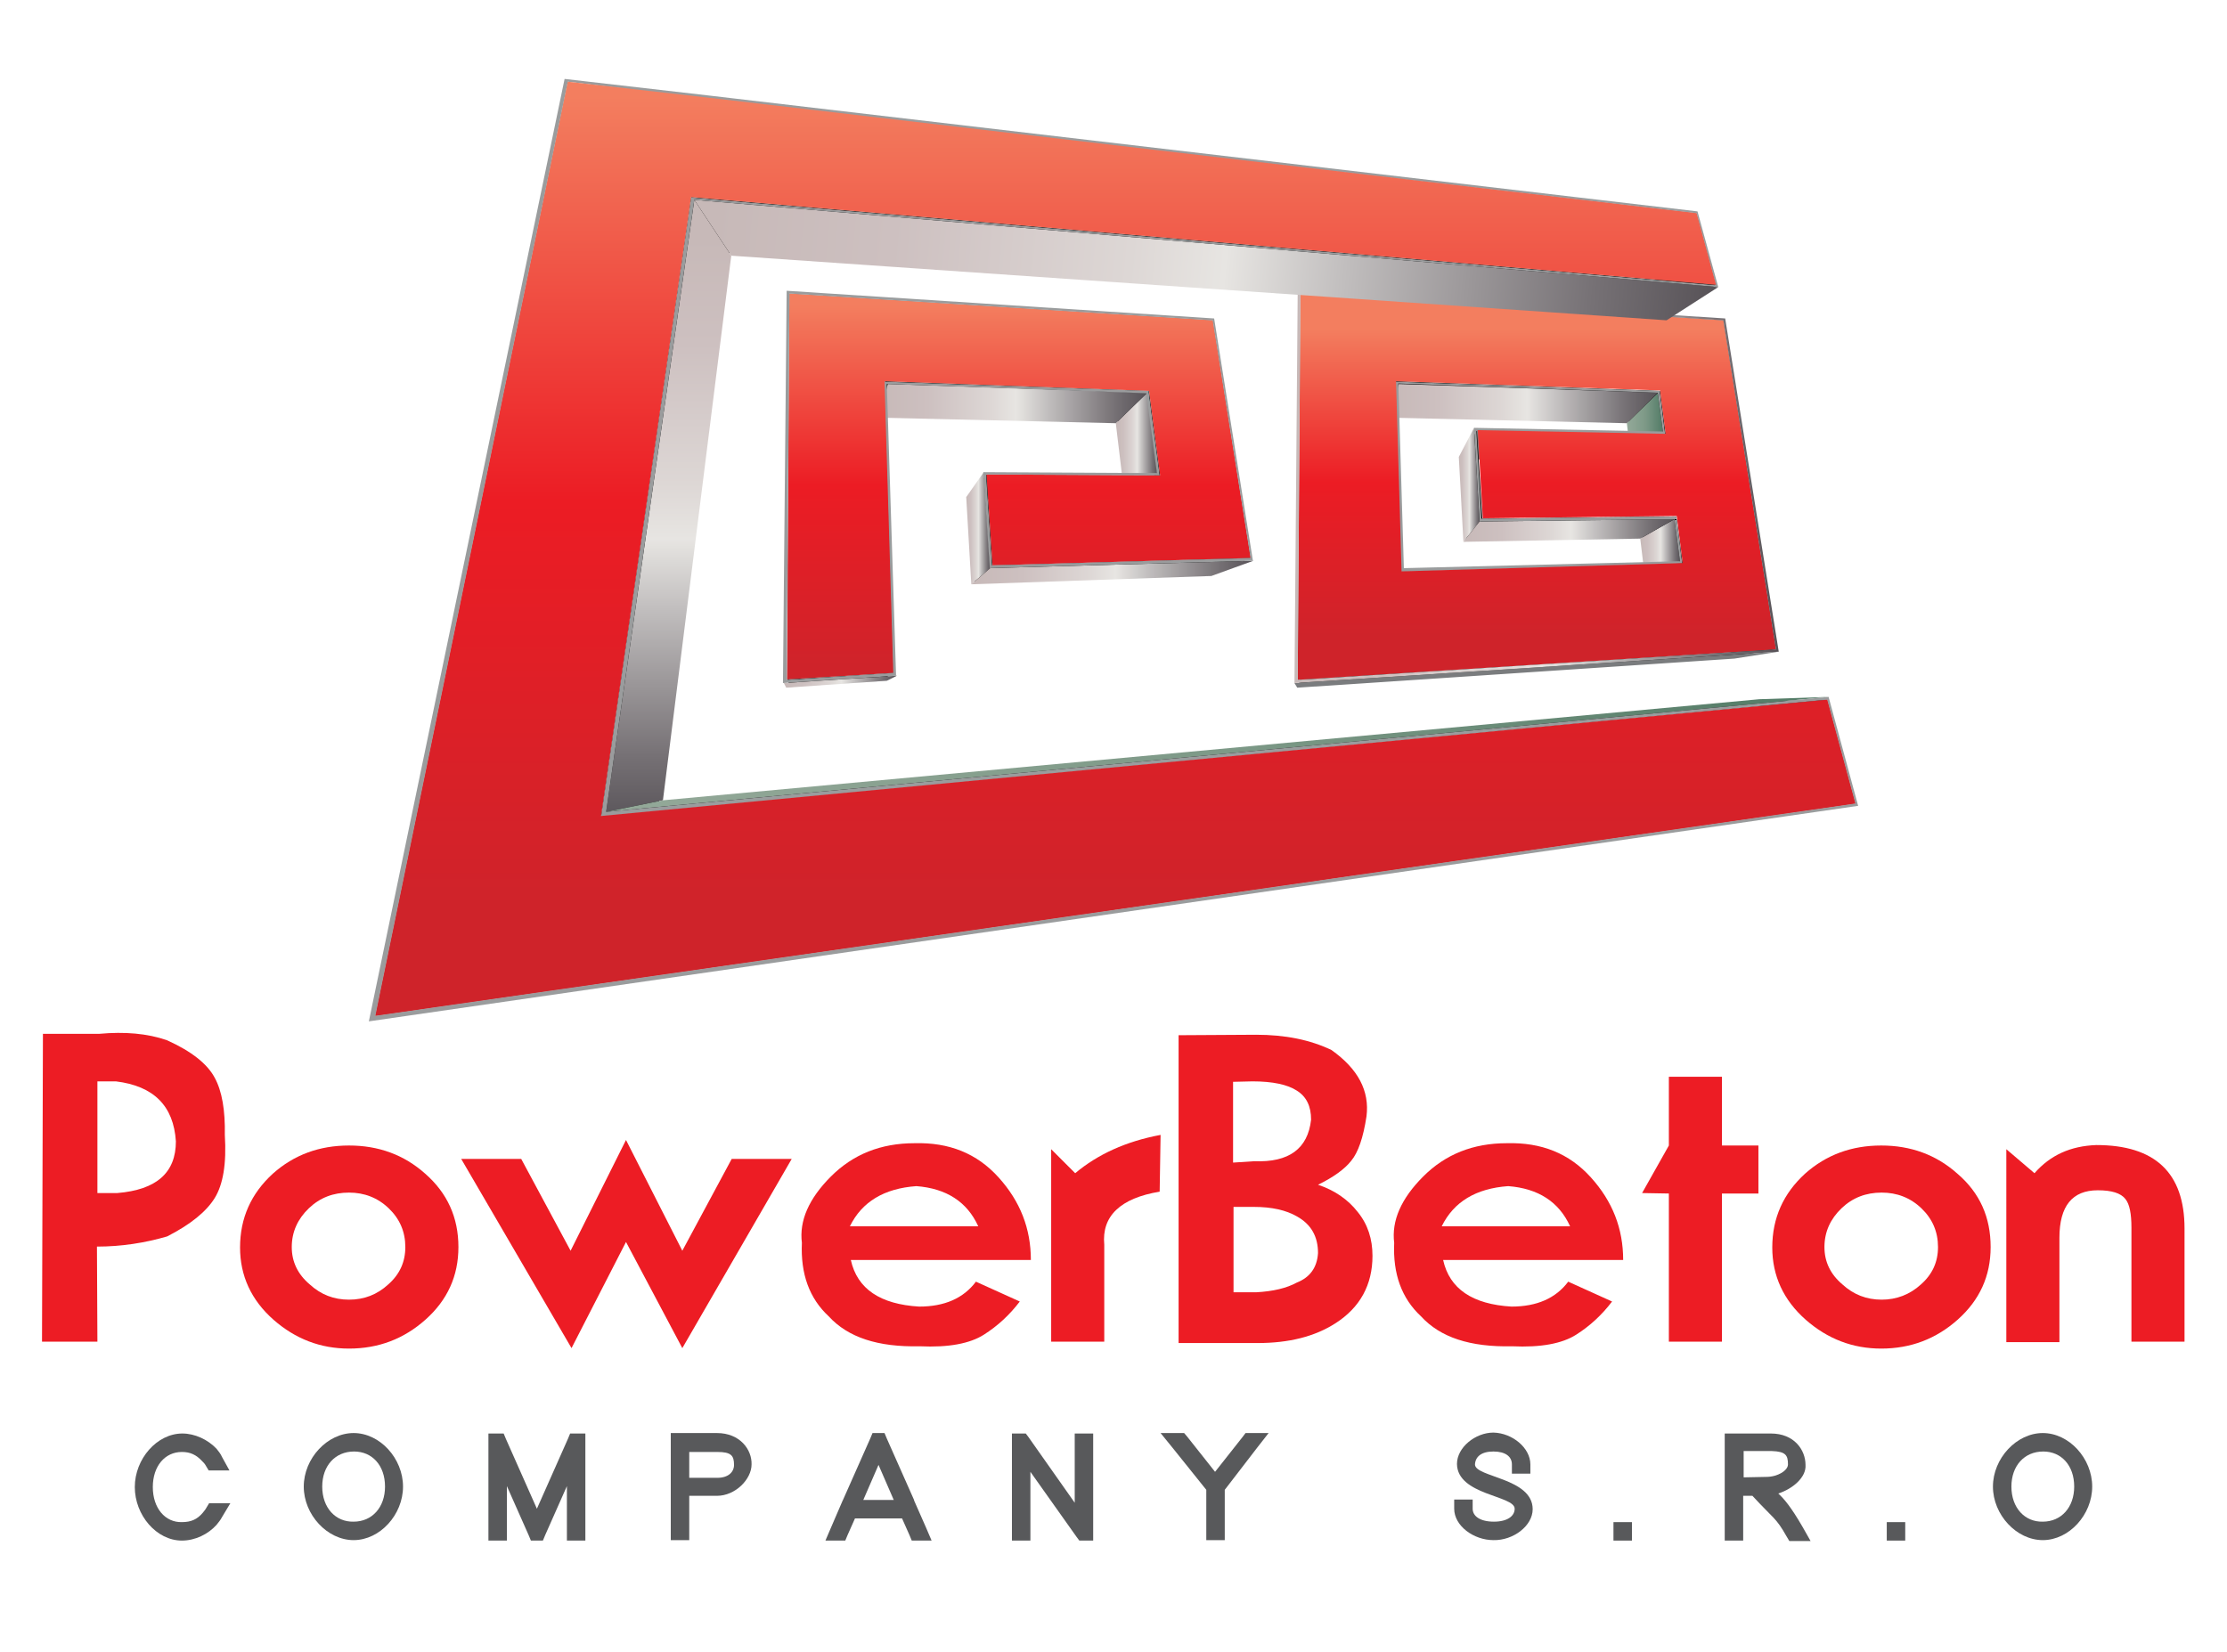
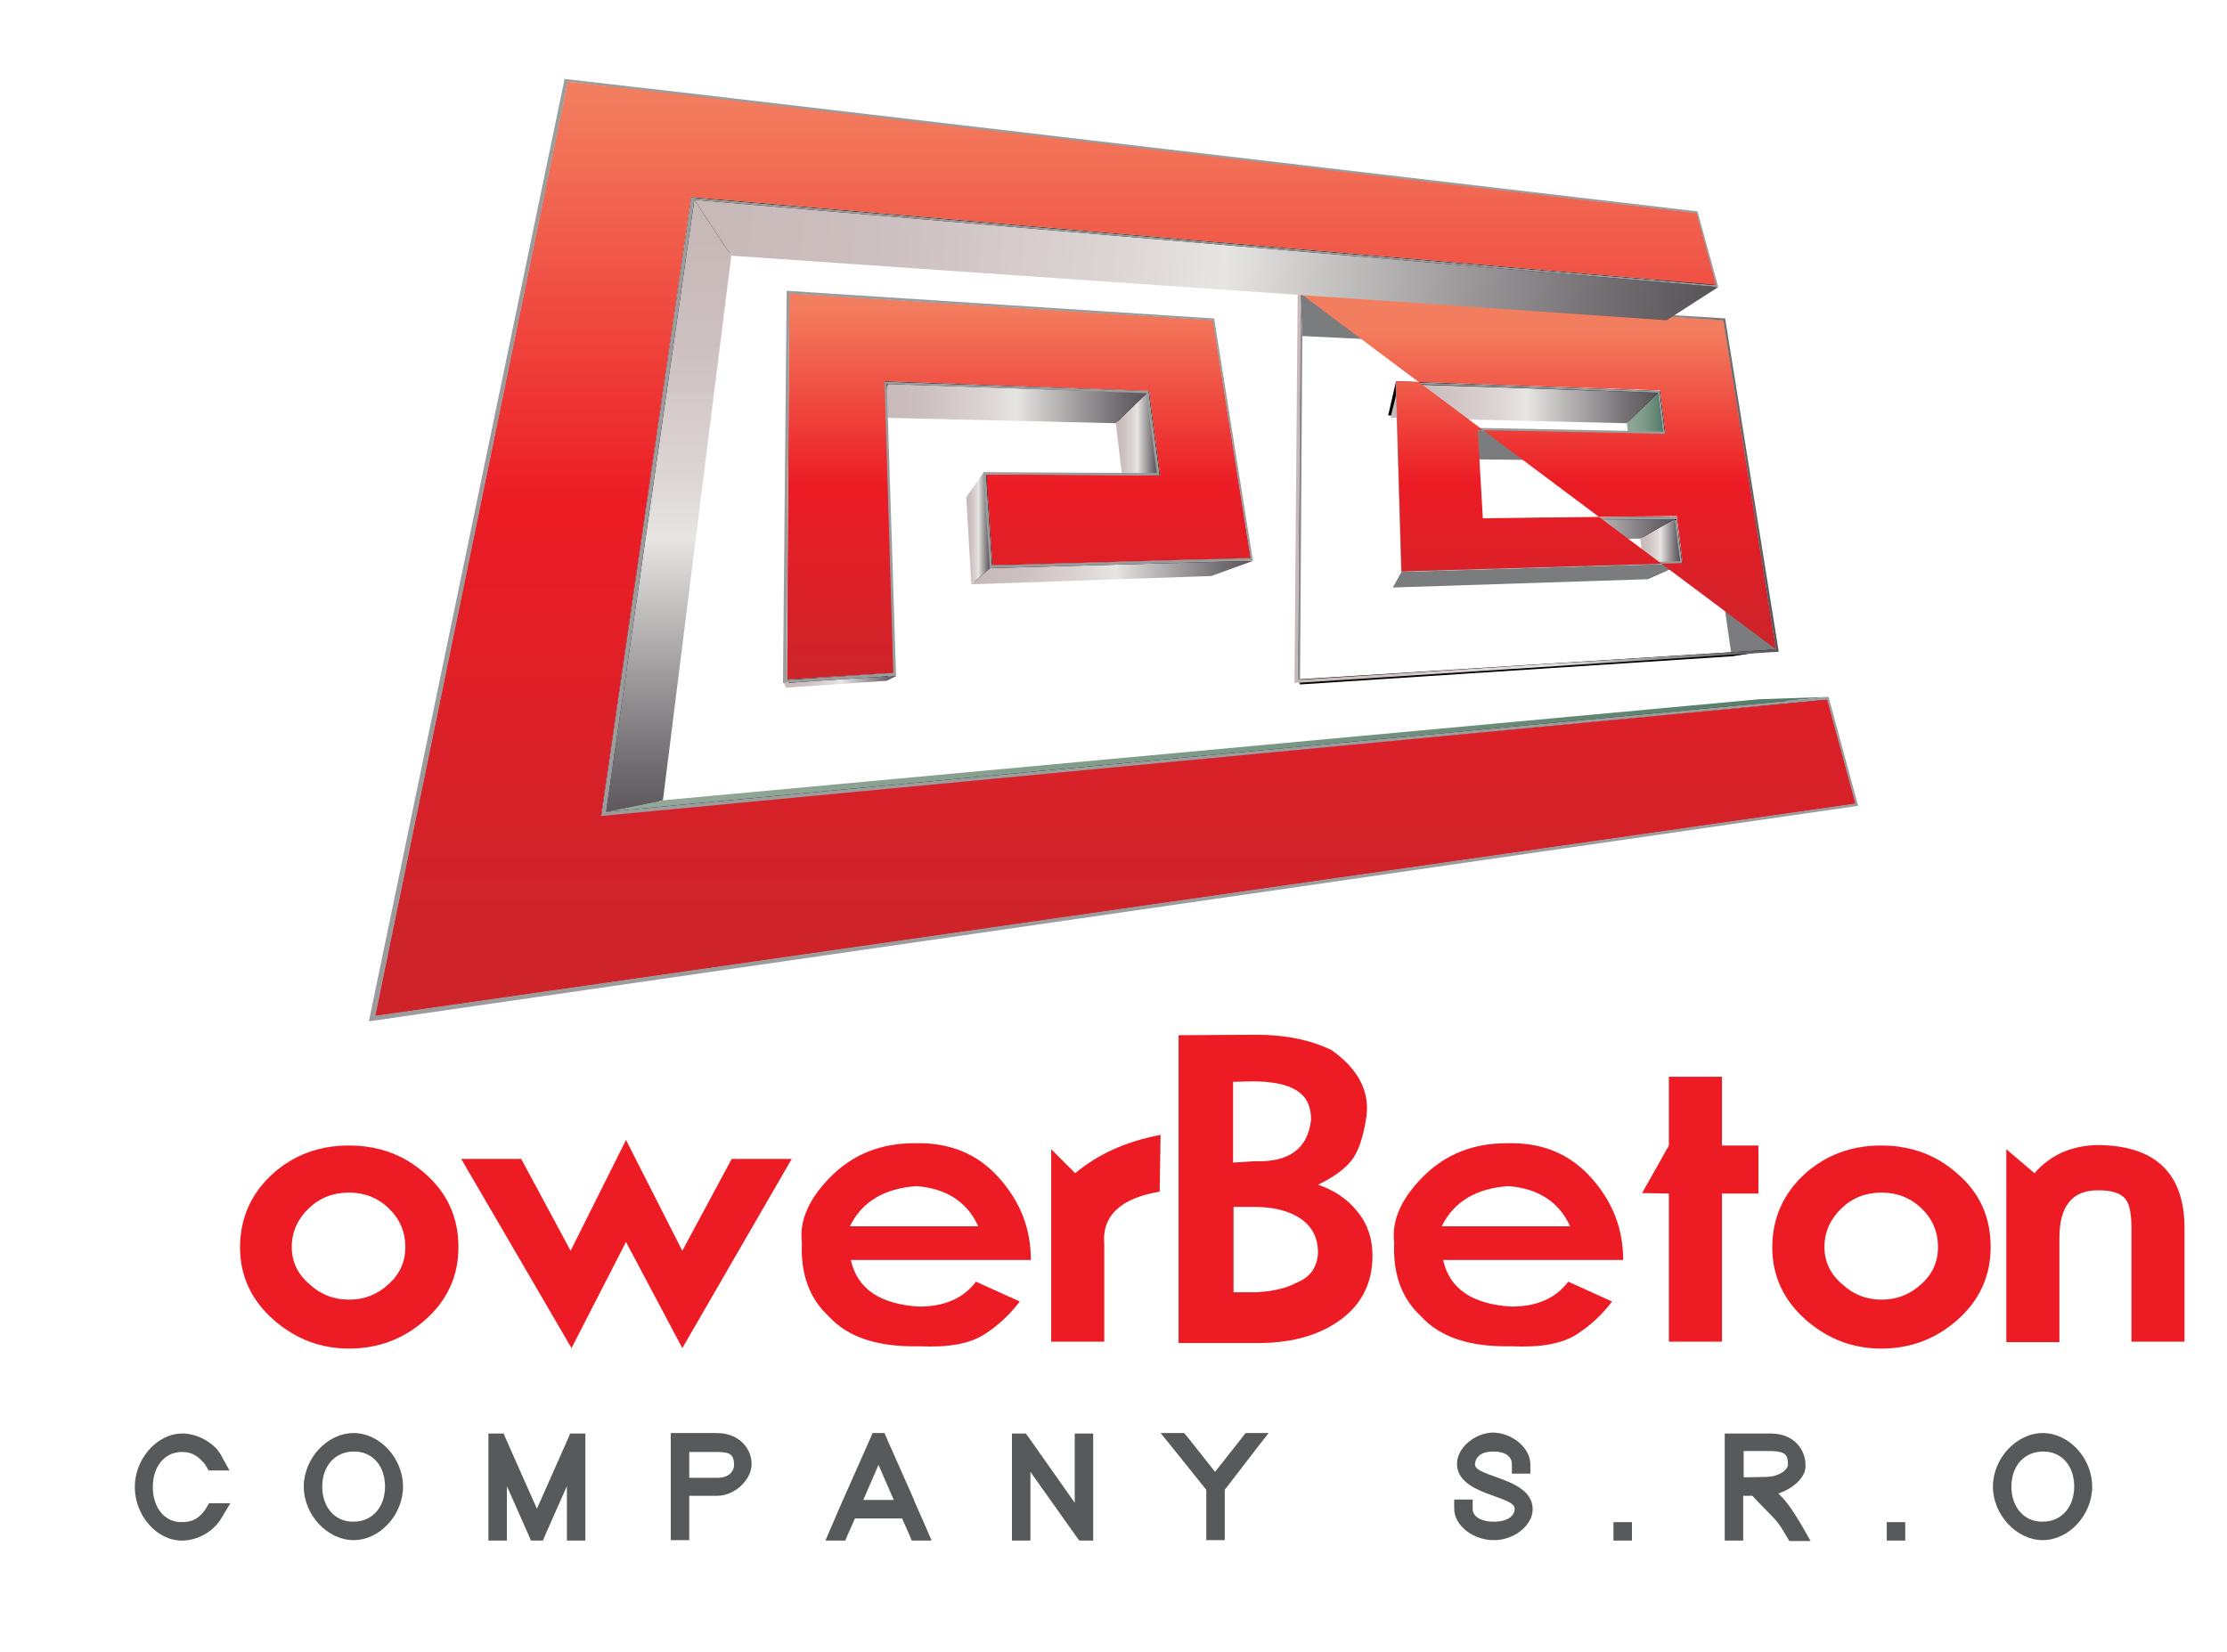
<svg xmlns="http://www.w3.org/2000/svg" version="1.1" id="Layer_1" x="0px" y="0px" viewBox="0 0 482.4 358" style="enable-background:new 0 0 482.4 358;" xml:space="preserve">
  <style type="text/css">
	.st0{fill:#58595B;}
	.st1{fill:url(#SVGID_1_);}
	.st2{fill:#7A7C7E;}
	.st3{fill:url(#SVGID_2_);}
	.st4{fill:url(#SVGID_3_);}
	.st5{fill:url(#SVGID_4_);}
	.st6{fill:#87898B;}
	.st7{fill:url(#SVGID_5_);}
	.st8{fill:#9A9C9D;}
	.st9{fill:url(#SVGID_6_);}
	.st10{fill:url(#SVGID_7_);}
	.st11{fill:url(#SVGID_8_);}
	.st12{fill:url(#SVGID_9_);}
	.st13{fill:url(#SVGID_10_);}
	.st14{fill:url(#SVGID_11_);}
	.st15{fill:url(#SVGID_12_);}
	.st16{fill:url(#SVGID_13_);}
	.st17{fill:url(#SVGID_14_);}
	.st18{fill:url(#SVGID_15_);}
	.st19{fill:url(#SVGID_16_);}
	.st20{fill:#898B8C;}
	.st21{fill:#828486;}
	.st22{fill:url(#SVGID_17_);}
	.st23{fill:#ED1C24;}
</style>
  <g>
    <g>
      <path class="st0" d="M44.7,326.7l0.6-1h4.6l-1.8,3c-0.3,0.6-0.8,1.2-1.2,1.7h0c-1.8,2-4.6,3.4-7.5,3.4c-5.5,0-10.2-5.5-10.2-11.6    c0-6.1,4.8-11.6,10.3-11.6c2.7,0,5.5,1.3,7.4,3.3l0,0c0.4,0.5,0.9,1.1,1.2,1.8l1.6,2.9h-4.5l-0.6-1c-0.2-0.4-0.5-0.7-0.8-1    c-1.3-1.4-2.6-2-4.4-2c-3.7,0-6.3,3.1-6.3,7.6c0,4.6,2.7,7.7,6.3,7.6c2,0,3.3-0.6,4.5-2C44.2,327.4,44.5,327.1,44.7,326.7z" />
      <path class="st0" d="M65.8,322.1c0-6.1,5.1-11.6,10.8-11.6c5.7,0,10.7,5.5,10.7,11.6c0,6.1-5,11.6-10.7,11.6    C70.9,333.7,65.8,328.2,65.8,322.1z M69.8,322.1c0,4.6,2.9,7.7,6.8,7.6c4,0,6.8-3.1,6.8-7.6c0-4.6-2.8-7.6-6.7-7.6    C72.6,314.5,69.8,317.6,69.8,322.1z" />
      <path class="st0" d="M109.8,331.8v2h-4v-2v-19.2v-2h3.3l0.5,1.2l6.7,15.1l6.7-15.1l0.5-1.2h3.3v2l0,19.2v2h-4v-2l0-9.8l-4.7,10.6    l-0.5,1.2h-2.6l-0.5-1.2l-4.7-10.6V331.8z" />
      <path class="st0" d="M149.3,324.1v7.6v2h-4v-2l0-19.2v-2h2l8,0c5,0,7.6,3.6,7.5,6.8c0,3.2-3.5,6.8-7.5,6.8H149.3z M149.3,320.2    l6.1,0c2.3,0,3.6-1.2,3.6-2.8v0c0-2-0.6-2.8-3.6-2.8h-6.1V320.2z" />
      <path class="st0" d="M182.6,325l5.9-13.3l0.5-1.2h2.6l0.5,1.2l5.9,13.3h0v0.1l2.6,5.9l1.2,2.8h-4.3l-0.5-1.2l-1.6-3.6h-10.2    l-1.6,3.6l-0.5,1.2h-4.3l1.2-2.8l2.5-5.8L182.6,325L182.6,325z M193.6,325l-3.3-7.6l-3.3,7.6H193.6z" />
      <path class="st0" d="M223.2,331.8v2h-4v-2v-19.2v-2h3l0.6,0.8l10,14.2l0-13v-2h4v2l0,19.2v2h-3l-0.6-0.8l-10-14.1V331.8z" />
      <path class="st0" d="M265.3,322.8v8.9v2h-4v-2v-8.9l-7.3-9.1l-2.6-3.2h5.1l0.6,0.7l6.1,7.7l6-7.6l0.6-0.8h5l-2.5,3.2L265.3,322.8z    " />
      <path class="st0" d="M331.5,317.3v2h-4v-2c0-1.7-1.4-2.8-4-2.8c-2.6,0-3.9,1.1-4,2.8c0,2.8,12.5,2.9,12.5,9.7    c0,3.6-4.2,6.8-8.5,6.7c-4.3,0-8.5-3.1-8.5-6.8v-2h4v2c0,1.6,1.6,2.8,4.6,2.8c2.9,0,4.5-1.2,4.5-2.8c0-2.9-12.4-2.9-12.5-9.7    c0-3.6,4-6.8,7.9-6.8C327.6,310.5,331.5,313.7,331.5,317.3z" />
      <path class="st0" d="M349.5,331.8v-2h4v2v0v2h-4V331.8L349.5,331.8z" />
      <path class="st0" d="M385.2,323.6c1.2,1.1,2.7,2.8,5.3,7.3l1.7,3h-4.6l-0.6-1c-2.3-4.1-2.8-3.8-7.4-8.8l-2,0v7.7v2h-4v-2    c0-2.5,0-5.1,0-7.6c0,0,0,0,0,0v-4c0,0,0,0,0,0l0-7.6v-2h2l8,0c5.1,0,7.5,3.6,7.5,6.8C391.3,320.1,388.3,322.6,385.2,323.6z     M377.7,320.1l4.9-0.1c2.5,0,4.7-1.4,4.7-2.7v0c0-2-0.5-2.8-3.5-2.9h-6.1V320.1z" />
      <path class="st0" d="M408.7,331.8v-2h4v2v0v2h-4V331.8L408.7,331.8z" />
      <path class="st0" d="M431.7,322.1c0-6.1,5.1-11.6,10.8-11.6c5.7,0,10.7,5.5,10.7,11.6c0,6.1-5,11.6-10.7,11.6    C436.8,333.7,431.7,328.2,431.7,322.1z M435.7,322.1c0,4.6,2.9,7.7,6.8,7.6c4,0,6.8-3.1,6.8-7.6c0-4.6-2.8-7.6-6.7-7.6    C438.5,314.5,435.7,317.6,435.7,322.1z" />
    </g>
  </g>
  <g>
    <polygon points="251.3,103 244.1,108 242.1,91.2 248.9,84.7  " />
    <linearGradient id="SVGID_1_" gradientUnits="userSpaceOnUse" x1="241.746" y1="96.346" x2="250.725" y2="96.346">
      <stop offset="0" style="stop-color:#C7B9B8" />
      <stop offset="0.18" style="stop-color:#CDC0C0" />
      <stop offset="0.417" style="stop-color:#DDD7D5" />
      <stop offset="0.511" style="stop-color:#E7E5E2" />
      <stop offset="0.63" style="stop-color:#C1BEBE" />
      <stop offset="0.878" style="stop-color:#767175" />
      <stop offset="1" style="stop-color:#575257" />
    </linearGradient>
    <polygon class="st1" points="250.7,102.5 243.6,107.6 241.7,91.7 248.5,85.1  " />
    <polygon class="st2" points="270.9,120.9 261.9,124.3 255.1,77 262.7,69.4  " />
    <polygon class="st2" points="262.7,69.4 255.1,77 171.4,72.8 171,63.6  " />
    <polygon points="248.9,84.7 242.1,91.2 190,90 191.7,82.6  " />
    <linearGradient id="SVGID_2_" gradientUnits="userSpaceOnUse" x1="190.559" y1="87.427" x2="248.471" y2="87.427">
      <stop offset="0" style="stop-color:#C7B9B8" />
      <stop offset="0.18" style="stop-color:#CDC0C0" />
      <stop offset="0.417" style="stop-color:#DDD7D5" />
      <stop offset="0.511" style="stop-color:#E7E5E2" />
      <stop offset="0.63" style="stop-color:#C1BEBE" />
      <stop offset="0.878" style="stop-color:#767175" />
      <stop offset="1" style="stop-color:#575257" />
    </linearGradient>
    <polygon class="st3" points="248.5,85.1 241.7,91.7 190.6,90.5 192.3,83.2  " />
    <polygon class="st2" points="251.3,103 244.1,108 209.9,108.2 213.7,102.8  " />
    <polygon points="270.9,120.9 261.9,124.3 210.9,126 215,122.5  " />
    <polygon points="215,122.5 210.9,126 209.9,108.2 213.7,102.8  " />
    <linearGradient id="SVGID_3_" gradientUnits="userSpaceOnUse" x1="209.307" y1="114.41" x2="214.481" y2="114.41">
      <stop offset="0" style="stop-color:#C7B9B8" />
      <stop offset="0.18" style="stop-color:#CDC0C0" />
      <stop offset="0.417" style="stop-color:#DDD7D5" />
      <stop offset="0.511" style="stop-color:#E7E5E2" />
      <stop offset="0.63" style="stop-color:#C1BEBE" />
      <stop offset="0.878" style="stop-color:#767175" />
      <stop offset="1" style="stop-color:#575257" />
    </linearGradient>
    <polygon class="st4" points="214.5,123.1 210.4,126.6 209.3,107.7 213.1,102.3  " />
    <linearGradient id="SVGID_4_" gradientUnits="userSpaceOnUse" x1="210.413" y1="124.012" x2="271.48" y2="124.012">
      <stop offset="0" style="stop-color:#C7B9B8" />
      <stop offset="0.18" style="stop-color:#CDC0C0" />
      <stop offset="0.417" style="stop-color:#DDD7D5" />
      <stop offset="0.511" style="stop-color:#E7E5E2" />
      <stop offset="0.63" style="stop-color:#C1BEBE" />
      <stop offset="0.878" style="stop-color:#767175" />
      <stop offset="1" style="stop-color:#575257" />
    </linearGradient>
    <polygon class="st5" points="271.5,121.5 262.4,124.8 210.4,126.6 214.5,123.1  " />
    <polygon class="st2" points="193.6,145.8 191.5,147 190,90 191.7,82.6  " />
    <polygon class="st6" points="171,63.6 171.4,72.8 171,148.3 170.5,147.2  " />
    <polygon points="193.6,145.8 191.5,147 171,148.3 170.5,147.2  " />
    <linearGradient id="SVGID_5_" gradientUnits="userSpaceOnUse" x1="220.689" y1="66.068" x2="220.689" y2="144.404">
      <stop offset="0" style="stop-color:#F37E5F" />
      <stop offset="0.5" style="stop-color:#EC1C24" />
      <stop offset="1" style="stop-color:#CF232A" />
    </linearGradient>
    <polygon class="st7" points="262.7,69.4 270.9,120.9 215,122.5 213.7,102.8 251.3,103 248.9,84.7 191.7,82.6 193.6,145.8    170.5,147.2 171,63.6  " />
    <path class="st8" d="M170.4,63l92.6,6l8.4,52.5l-57,1.6l-1.4-20.8l37.6,0.2l-2.3-17.3l-56.2-2l2,63.2l-24.5,1.6L170.4,63z    M270.9,120.9l-8.2-51.5L171,63.6l-0.6,83.7l23.1-1.5l-1.9-63.1l57.2,2l2.4,18.3l-37.6-0.2l1.3,19.7L270.9,120.9" />
    <linearGradient id="SVGID_6_" gradientUnits="userSpaceOnUse" x1="169.761" y1="147.671" x2="194.258" y2="147.671">
      <stop offset="0" style="stop-color:#C7B9B8" />
      <stop offset="0.18" style="stop-color:#CDC0C0" />
      <stop offset="0.417" style="stop-color:#DDD7D5" />
      <stop offset="0.511" style="stop-color:#E7E5E2" />
      <stop offset="0.63" style="stop-color:#C1BEBE" />
      <stop offset="0.878" style="stop-color:#767175" />
      <stop offset="1" style="stop-color:#575257" />
    </linearGradient>
    <polygon class="st9" points="194.3,146.4 192.1,147.5 170.3,149 169.8,148  " />
    <polygon points="360.8,94 353.8,99.9 352.8,91.2 359.6,84.7  " />
    <linearGradient id="SVGID_7_" gradientUnits="userSpaceOnUse" x1="352.411" y1="92.259" x2="360.229" y2="92.259">
      <stop offset="0" style="stop-color:#94A999" />
      <stop offset="0.511" style="stop-color:#7D9987" />
      <stop offset="1" style="stop-color:#527B66" />
    </linearGradient>
    <polygon class="st10" points="360.2,93.5 353.3,99.4 352.4,91.7 359.1,85.1  " />
    <polygon points="364.5,122.1 356.8,125.5 355.7,116.2 363.1,111.9  " />
    <linearGradient id="SVGID_8_" gradientUnits="userSpaceOnUse" x1="355.334" y1="118.71" x2="363.876" y2="118.71">
      <stop offset="0" style="stop-color:#C7B9B8" />
      <stop offset="0.18" style="stop-color:#CDC0C0" />
      <stop offset="0.417" style="stop-color:#DDD7D5" />
      <stop offset="0.511" style="stop-color:#E7E5E2" />
      <stop offset="0.63" style="stop-color:#C1BEBE" />
      <stop offset="0.878" style="stop-color:#767175" />
      <stop offset="1" style="stop-color:#575257" />
    </linearGradient>
    <polygon class="st11" points="363.9,121.6 356.3,125 355.3,116.7 362.7,112.5  " />
    <polygon class="st2" points="384.7,140.7 375.1,142.2 365.7,77 373.3,69.4  " />
    <polygon class="st2" points="360.8,94 353.8,99.9 316.5,99.5 319.9,93.2  " />
    <polygon class="st2" points="373.3,69.4 365.7,77 282.1,72.8 281.7,63.6  " />
    <polygon points="359.6,84.7 352.8,91.2 300.7,90 302.4,82.6  " />
    <linearGradient id="SVGID_9_" gradientUnits="userSpaceOnUse" x1="301.225" y1="87.427" x2="359.137" y2="87.427">
      <stop offset="0" style="stop-color:#C7B9B8" />
      <stop offset="0.18" style="stop-color:#CDC0C0" />
      <stop offset="0.417" style="stop-color:#DDD7D5" />
      <stop offset="0.511" style="stop-color:#E7E5E2" />
      <stop offset="0.63" style="stop-color:#C1BEBE" />
      <stop offset="0.878" style="stop-color:#767175" />
      <stop offset="1" style="stop-color:#575257" />
    </linearGradient>
    <polygon class="st12" points="359.1,85.1 352.4,91.7 301.2,90.5 303,83.2  " />
    <polygon points="363.1,111.9 355.7,116.2 317.5,116.9 321.1,112.4  " />
    <polygon points="321.1,112.4 317.5,116.9 316.5,99.5 319.9,93.2  " />
    <linearGradient id="SVGID_10_" gradientUnits="userSpaceOnUse" x1="316.003" y1="105.055" x2="320.534" y2="105.055">
      <stop offset="0" style="stop-color:#C7B9B8" />
      <stop offset="0.18" style="stop-color:#CDC0C0" />
      <stop offset="0.417" style="stop-color:#DDD7D5" />
      <stop offset="0.511" style="stop-color:#E7E5E2" />
      <stop offset="0.63" style="stop-color:#C1BEBE" />
      <stop offset="0.878" style="stop-color:#767175" />
      <stop offset="1" style="stop-color:#575257" />
    </linearGradient>
    <polygon class="st13" points="320.5,113 317,117.4 316,99 319.3,92.7  " />
    <linearGradient id="SVGID_11_" gradientUnits="userSpaceOnUse" x1="316.973" y1="114.94" x2="362.692" y2="114.94">
      <stop offset="0" style="stop-color:#C7B9B8" />
      <stop offset="0.18" style="stop-color:#CDC0C0" />
      <stop offset="0.417" style="stop-color:#DDD7D5" />
      <stop offset="0.511" style="stop-color:#E7E5E2" />
      <stop offset="0.63" style="stop-color:#C1BEBE" />
      <stop offset="0.878" style="stop-color:#767175" />
      <stop offset="1" style="stop-color:#575257" />
    </linearGradient>
    <polygon class="st14" points="362.7,112.5 355.3,116.7 317,117.4 320.5,113  " />
-     <polygon class="st2" points="303.6,123.9 301.7,127.3 300.7,90 302.4,82.6  " />
    <polygon class="st2" points="364.5,122.1 356.8,125.5 301.7,127.3 303.6,123.9  " />
    <path class="st8" d="M363.1,111.9l1.3,10.2l-60.9,1.8l-1.2-41.2l57.2,2l1.2,9.4l-40.9-0.8l1.1,19.1L363.1,111.9z M363.9,121.6   l-1.2-9.1l-42.2,0.5l-1.2-20.3l40.9,0.8l-1.1-8.4l-56.2-2l1.2,40L363.9,121.6" />
    <polygon points="384.7,140.7 375.1,142.2 281.6,148.3 281.1,147.2  " />
    <polygon class="st6" points="281.7,63.6 282.1,72.8 281.6,148.3 281.1,147.2  " />
    <linearGradient id="SVGID_12_" gradientUnits="userSpaceOnUse" x1="332.929" y1="71.29" x2="332.929" y2="137.862">
      <stop offset="0" style="stop-color:#F37E5F" />
      <stop offset="0.5" style="stop-color:#EC1C24" />
      <stop offset="1" style="stop-color:#CF232A" />
    </linearGradient>
-     <path class="st15" d="M281.7,63.6l91.6,5.8l11.4,71.3l-103.6,6.6L281.7,63.6z M360.8,94l-1.2-9.4l-57.2-2l1.2,41.2l60.9-1.8   l-1.3-10.2l-42,0.5l-1.1-19.1L360.8,94" />
-     <polygon class="st2" points="385.3,141.2 375.7,142.7 281,149 280.4,148  " />
+     <path class="st15" d="M281.7,63.6l91.6,5.8l11.4,71.3L281.7,63.6z M360.8,94l-1.2-9.4l-57.2-2l1.2,41.2l60.9-1.8   l-1.3-10.2l-42,0.5l-1.1-19.1L360.8,94" />
    <linearGradient id="SVGID_13_" gradientUnits="userSpaceOnUse" x1="280.427" y1="105.484" x2="385.313" y2="105.484">
      <stop offset="0" style="stop-color:#C7B9B8" />
      <stop offset="0.18" style="stop-color:#CDC0C0" />
      <stop offset="0.417" style="stop-color:#DDD7D5" />
      <stop offset="0.511" style="stop-color:#E7E5E2" />
      <stop offset="0.63" style="stop-color:#C1BEBE" />
      <stop offset="0.878" style="stop-color:#767175" />
      <stop offset="1" style="stop-color:#575257" />
    </linearGradient>
    <path class="st16" d="M281.1,63l92.6,6l11.6,72.2L280.4,148L281.1,63z M384.7,140.7l-11.4-71.3l-91.6-5.8l-0.6,83.7L384.7,140.7" />
    <polygon class="st2" points="371.7,61.7 360.6,69 357,54.4 367.5,46.2  " />
    <polygon class="st2" points="401.9,174.1 385.9,172.6 380.9,152 395.8,151.6  " />
    <polygon class="st2" points="367.5,46.2 357,54.4 160.3,35.3 152.8,21.4  " />
    <polygon points="371.7,61.7 360.6,69 157.8,54.8 149.7,42.7  " />
    <linearGradient id="SVGID_14_" gradientUnits="userSpaceOnUse" x1="154.34" y1="48.383" x2="371.335" y2="68.689">
      <stop offset="0" style="stop-color:#C7B9B8" />
      <stop offset="0.18" style="stop-color:#CDC0C0" />
      <stop offset="0.417" style="stop-color:#DDD7D5" />
      <stop offset="0.511" style="stop-color:#E7E5E2" />
      <stop offset="0.63" style="stop-color:#C1BEBE" />
      <stop offset="0.878" style="stop-color:#767175" />
      <stop offset="1" style="stop-color:#575257" />
    </linearGradient>
    <polygon class="st17" points="372.2,62.2 361,69.4 158.4,55.4 150.4,43.3  " />
    <polygon points="149.7,42.7 157.8,54.8 142.7,174.2 130.2,176.8  " />
    <linearGradient id="SVGID_15_" gradientUnits="userSpaceOnUse" x1="144.865" y1="51.584" x2="144.865" y2="179.261">
      <stop offset="0" style="stop-color:#C7B9B8" />
      <stop offset="0.18" style="stop-color:#CDC0C0" />
      <stop offset="0.417" style="stop-color:#DDD7D5" />
      <stop offset="0.511" style="stop-color:#E7E5E2" />
      <stop offset="0.63" style="stop-color:#C1BEBE" />
      <stop offset="0.878" style="stop-color:#767175" />
      <stop offset="1" style="stop-color:#575257" />
    </linearGradient>
    <polygon class="st18" points="150.4,43.3 158.4,55.4 143.6,173.4 131.3,175.9  " />
    <polygon points="130.2,176.8 142.7,174.2 380.9,152 395.8,151.6  " />
    <linearGradient id="SVGID_16_" gradientUnits="userSpaceOnUse" x1="132.27" y1="177.118" x2="394.52" y2="148.688">
      <stop offset="0" style="stop-color:#94A999" />
      <stop offset="0.511" style="stop-color:#7D9987" />
      <stop offset="1" style="stop-color:#527B66" />
    </linearGradient>
    <polygon class="st19" points="131.3,175.9 143.6,173.4 381.1,151.5 396.1,151  " />
    <polygon class="st20" points="123,17.7 133.9,32.4 101.9,211.1 81.3,220.1  " />
    <polygon class="st21" points="81.3,220.1 101.9,211.1 385.9,172.6 401.9,174.1  " />
    <path class="st8" d="M372.2,62.2L150.4,43.3l-19.1,132.6L396.1,151l6.4,23.6L79.9,221.3l42.4-204.2l31.3,3.6l214.1,25.1L372.2,62.2   z M395.8,151.6l-265.6,25.3l19.5-134.1l222,19l-4.2-15.6L152.8,21.4L123,17.7L81.3,220.1l320.6-46L395.8,151.6" />
    <linearGradient id="SVGID_17_" gradientUnits="userSpaceOnUse" x1="241.591" y1="20.871" x2="241.591" y2="196.671">
      <stop offset="0" style="stop-color:#F37E5F" />
      <stop offset="0.5" style="stop-color:#EC1C24" />
      <stop offset="1" style="stop-color:#CF232A" />
    </linearGradient>
    <polygon class="st22" points="152.9,21.1 367.5,46.2 371.7,61.7 149.7,42.7 130.2,176.8 395.8,151.6 401.9,174.1 81.3,220.1    123,17.7  " />
  </g>
  <g>
-     <path class="st23" d="M48.7,245.9c0.4,6.3-0.4,10.8-2.2,13.7s-5.2,5.7-10.3,8.3c-4.8,1.4-9.9,2.2-15.2,2.2l0.1,20.6h-12l0.2-66.7   h12.2c5.5-0.5,10.4-0.1,14.7,1.4c5.3,2.4,8.7,5.1,10.3,8.1C48.1,236.4,48.8,240.6,48.7,245.9z M38.1,247.3c-0.5-7.7-4.8-12-13-13   h-4v24.2h4.3C33.9,257.8,38.1,254.1,38.1,247.3z" />
    <path class="st23" d="M99.3,270.2c0,6.3-2.4,11.5-7.1,15.7c-4.7,4.2-10.2,6.3-16.6,6.3c-6.2,0-11.6-2.1-16.3-6.2   c-4.9-4.3-7.3-9.6-7.3-15.7c0-6.4,2.4-11.7,7.1-16c4.6-4.1,10.1-6.1,16.5-6.1c6.4,0,11.9,2,16.5,6.1   C96.9,258.5,99.3,263.8,99.3,270.2z M87.8,270.2c0-3.3-1.2-6.1-3.6-8.4c-2.4-2.3-5.3-3.4-8.6-3.4c-3.4,0-6.3,1.1-8.7,3.4   c-2.4,2.3-3.7,5.1-3.7,8.4c0,3.2,1.3,5.9,3.9,8.1c2.4,2.2,5.2,3.3,8.5,3.3s6.1-1.1,8.5-3.3C86.6,276.1,87.8,273.4,87.8,270.2z" />
    <path class="st23" d="M171.5,251.1l-23.7,41l-12.2-23l-11.8,23l-23.9-41h13l10.7,19.9l12-24l12.2,24l10.7-19.9H171.5z" />
    <path class="st23" d="M220.9,282c-2.2,2.9-4.8,5.3-7.8,7.2c-3,1.9-7.6,2.8-13.9,2.5c-9,0.2-15.5-1.9-19.7-6.5   c-4.2-3.9-6.1-9.2-5.8-15.9c-0.6-4.8,1.5-9.6,6.3-14.4c4.8-4.8,10.8-7.2,18.1-7.2c7.5-0.2,13.5,2.2,18.2,7.4c4.7,5.2,7,11.1,7,17.9   h-39c1.4,6.3,6.4,9.6,14.8,10.1c5.5,0,9.6-1.8,12.3-5.4L220.9,282z M211.9,265.7c-2.4-5.3-6.9-8.2-13.4-8.7   c-7,0.5-11.8,3.4-14.4,8.7H211.9z" />
    <path class="st23" d="M251.4,245.9l-0.2,12.3c-8.5,1.4-12.6,5.3-12,11.5v21h-11.5V249l5.2,5.2C237.8,250.1,243.9,247.3,251.4,245.9   z" />
    <path class="st23" d="M297.3,272.1c0,6.3-2.7,11.2-8,14.6c-4.5,2.9-10.1,4.3-16.9,4.3h-17.1v-66.7l16.8-0.1   c6.3,0,11.7,1.1,16.3,3.3c5.8,4.1,8.3,8.9,7.6,14.4c-0.7,4.6-1.8,7.8-3.3,9.6c-1.4,1.8-3.9,3.6-7.2,5.2c3.6,1.2,6.5,3.2,8.6,5.9   C296.3,265.3,297.3,268.5,297.3,272.1z M284,242.6c0-2.9-1-5-3.1-6.3c-2-1.3-5.2-2-9.6-2l-4.2,0.1v17.5l4.6-0.3   C279.2,251.9,283.3,248.9,284,242.6z M285.5,271.5c0-3.6-1.5-6.2-4.5-7.9c-2.4-1.4-5.5-2.1-9.4-2.1h-4.4v18.5h4.9   c3.7-0.2,6.6-0.9,8.8-2.1C283.7,276.8,285.3,274.7,285.5,271.5z" />
    <path class="st23" d="M349.2,282c-2.2,2.9-4.8,5.3-7.8,7.2c-3,1.9-7.6,2.8-13.9,2.5c-9,0.2-15.5-1.9-19.7-6.5   c-4.2-3.9-6.1-9.2-5.8-15.9c-0.6-4.8,1.5-9.6,6.3-14.4c4.8-4.8,10.8-7.2,18.1-7.2c7.5-0.2,13.5,2.2,18.2,7.4c4.7,5.2,7,11.1,7,17.9   h-39c1.4,6.3,6.4,9.6,14.8,10.1c5.5,0,9.6-1.8,12.3-5.4L349.2,282z M340.1,265.7c-2.4-5.3-6.9-8.2-13.4-8.7   c-7,0.5-11.8,3.4-14.4,8.7H340.1z" />
    <path class="st23" d="M380.8,258.6H373v32.1h-11.5v-32.1l-5.8-0.1l5.8-10.3v-14.9H373v14.9h7.9V258.6z" />
    <path class="st23" d="M431.2,270.2c0,6.3-2.4,11.5-7.1,15.7c-4.7,4.2-10.2,6.3-16.6,6.3c-6.2,0-11.6-2.1-16.3-6.2   c-4.9-4.3-7.3-9.6-7.3-15.7c0-6.4,2.4-11.7,7.1-16c4.6-4.1,10.1-6.1,16.5-6.1c6.4,0,11.9,2,16.5,6.1   C428.9,258.5,431.2,263.8,431.2,270.2z M419.8,270.2c0-3.3-1.2-6.1-3.6-8.4c-2.4-2.3-5.3-3.4-8.6-3.4c-3.4,0-6.3,1.1-8.7,3.4   c-2.4,2.3-3.7,5.1-3.7,8.4c0,3.2,1.3,5.9,3.9,8.1c2.4,2.2,5.2,3.3,8.5,3.3c3.2,0,6.1-1.1,8.5-3.3   C418.6,276.1,419.8,273.4,419.8,270.2z" />
    <path class="st23" d="M473.2,290.7h-11.5v-24.7c0-3-0.4-5.1-1.3-6.2c-1-1.3-3-1.9-6-1.9c-5.5,0-8.3,3.4-8.3,10.3v22.6h-11.5V249   l6.1,5.2c3.4-3.9,7.8-5.9,13.4-6.1c12.7,0,19.1,6,19.1,18.1V290.7z" />
  </g>
</svg>